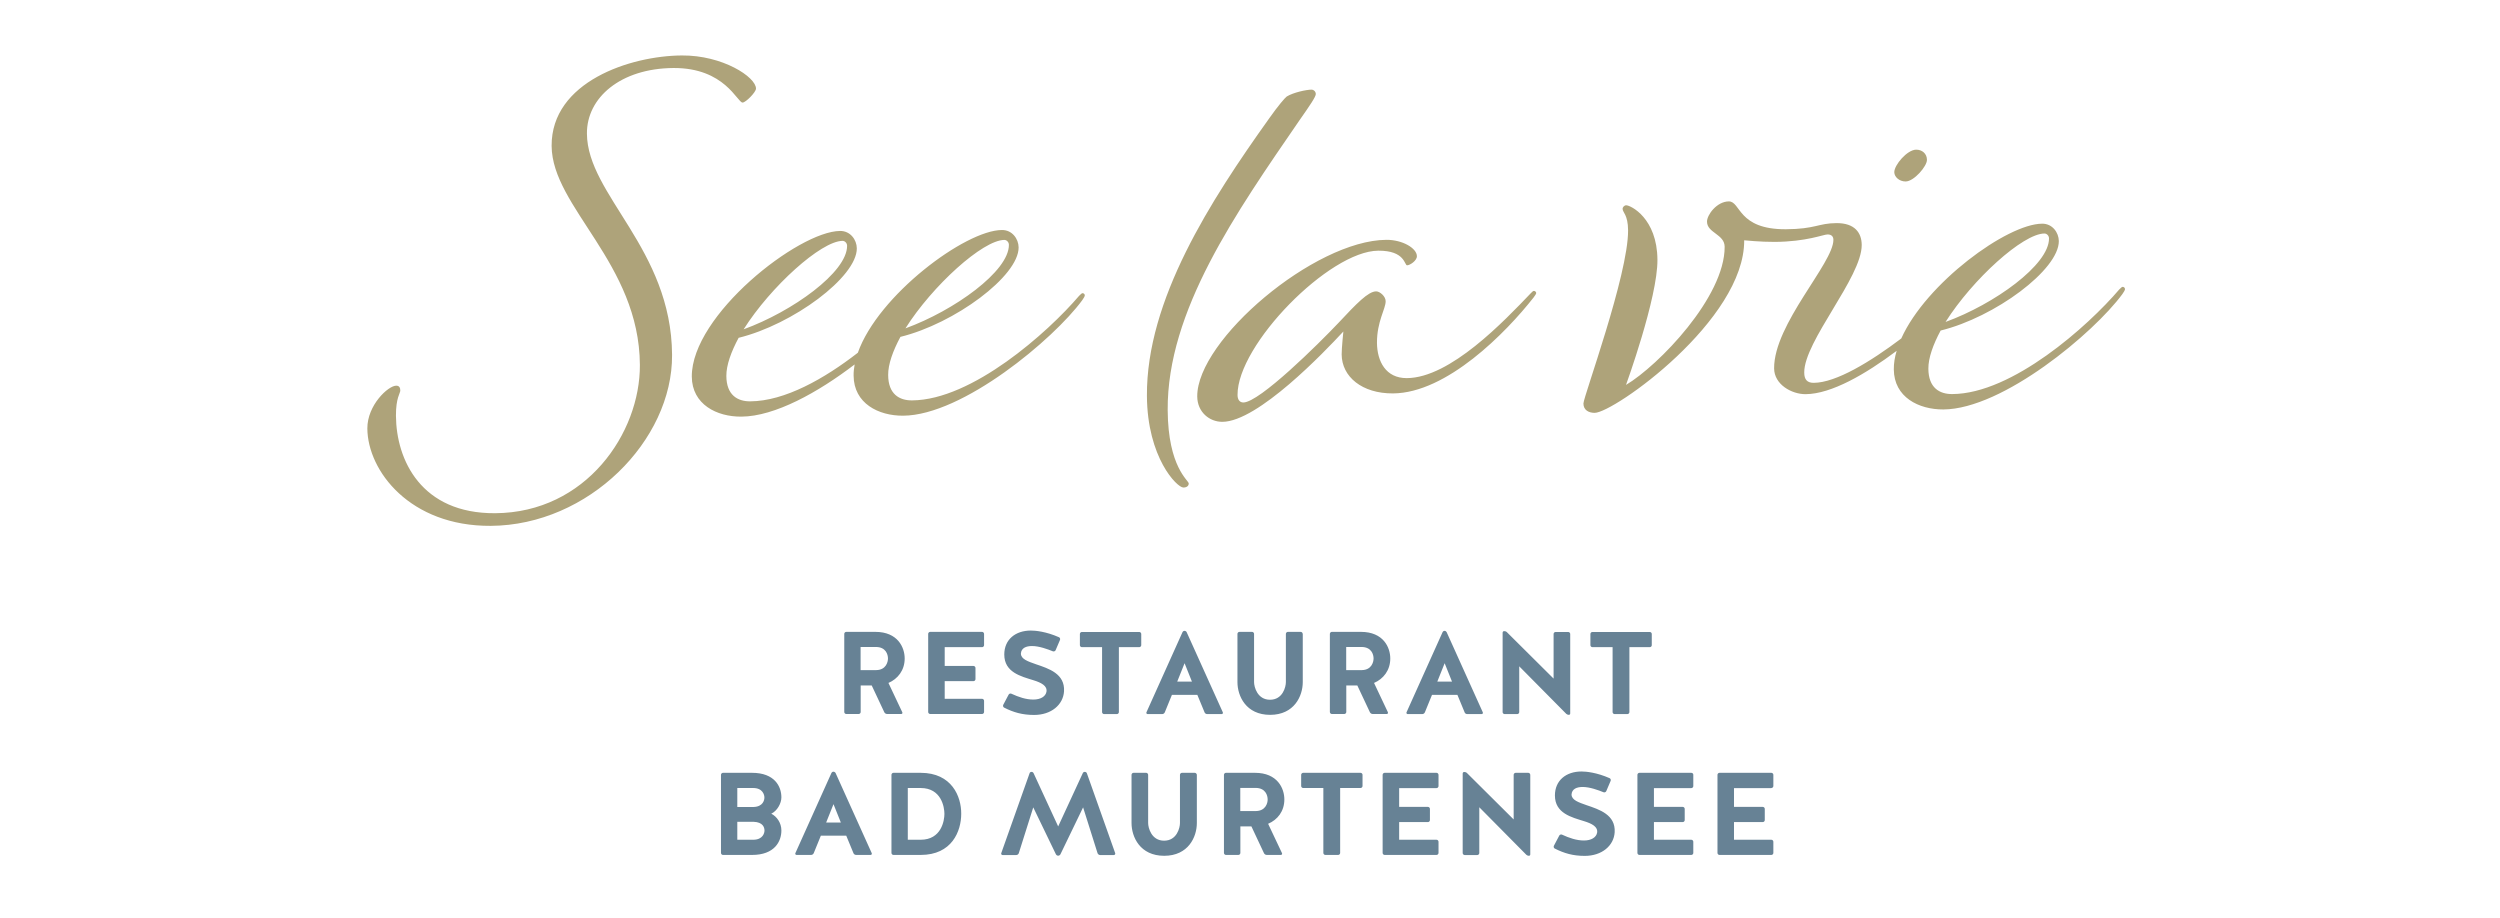
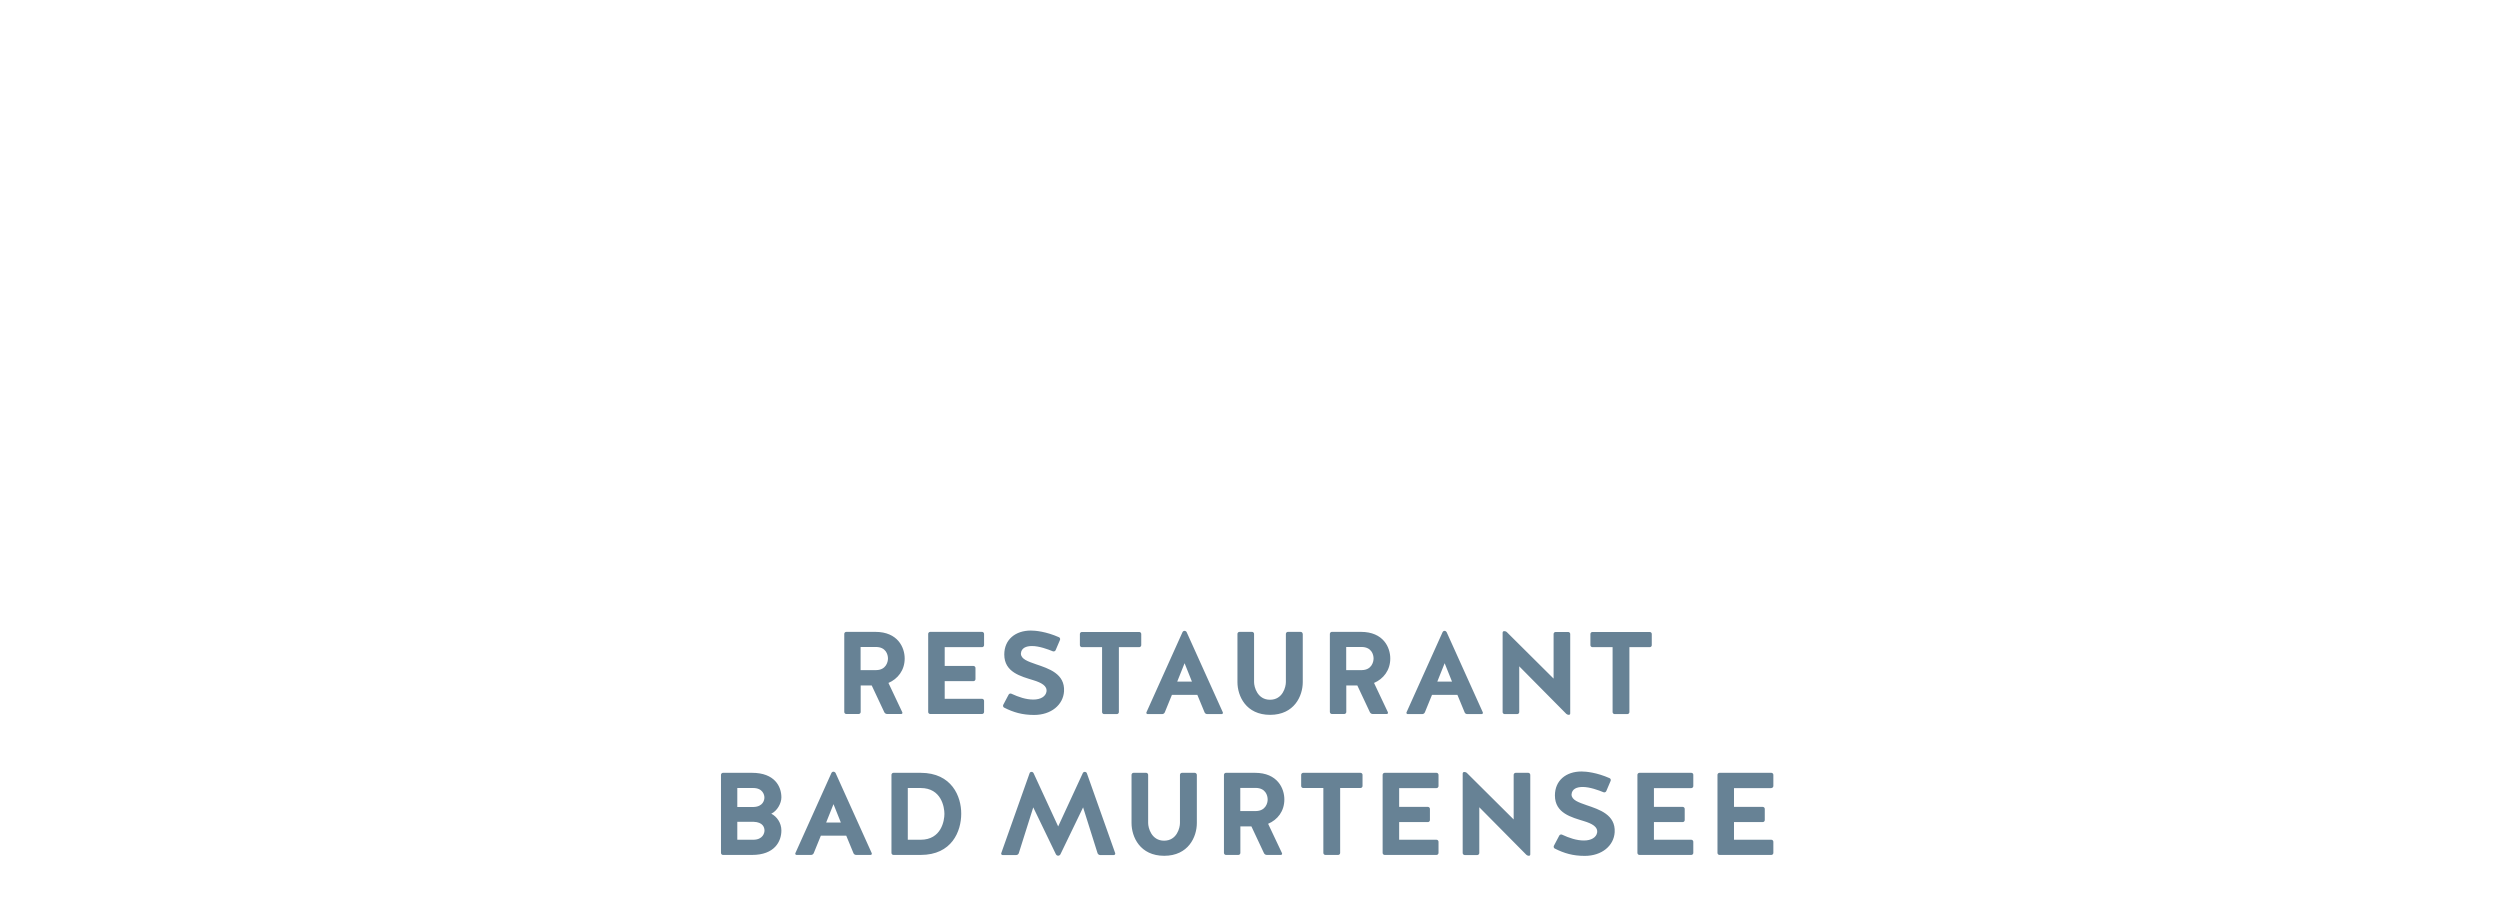
<svg xmlns="http://www.w3.org/2000/svg" width="245px" height="90px" viewBox="0 0 245 90" version="1.1">
  <title>logos/seelavie</title>
  <desc>Created with Sketch.</desc>
  <g id="logos/seelavie" stroke="none" stroke-width="1" fill="none" fill-rule="evenodd">
    <g id="logo_see_la_vie_4f" transform="translate(36, 5)" fill-rule="nonzero">
-       <path d="M29.993,1.665 C35.044,1.637 36.247,5.051 36.774,5.051 C37.079,5.051 38.088,4.034 38.088,3.682 C38.079,2.544 34.813,0.407 30.825,0.435 C25.774,0.463 18.022,3.016 18.059,9.298 C18.096,15.311 26.653,20.797 26.709,30.761 C26.746,37.431 21.435,45.239 12.526,45.295 C5.283,45.341 2.831,40.086 2.803,35.738 C2.794,33.98 3.229,33.536 3.229,33.277 C3.229,33.009 3.136,32.796 2.831,32.796 C2.045,32.796 -0.009,34.702 6.57347034e-15,36.987 C0.028,41.159 4.191,46.58 12.091,46.534 C21.667,46.479 29.919,38.171 29.863,29.78 C29.799,19.372 21.556,14.108 21.519,8.095 C21.491,4.579 24.812,1.702 29.993,1.665 Z M172.029,23.11 C171.945,23.11 171.853,23.202 171.677,23.378 C168.624,26.958 161.205,33.592 155.321,33.619 C154.09,33.629 152.989,33.018 152.98,31.131 C152.971,30.076 153.452,28.753 154.183,27.393 C159.493,26.089 165.784,21.435 165.765,18.623 C165.756,17.79 165.136,16.911 164.128,16.921 C160.696,16.939 152.758,22.749 150.325,28.17 C147.309,30.446 143.932,32.509 141.74,32.518 C141.12,32.518 140.815,32.213 140.815,31.51 C140.796,28.439 146.467,22.166 146.449,19.002 C146.439,17.818 145.773,16.856 143.979,16.865 C142.184,16.874 141.916,17.448 139.02,17.467 C134.274,17.494 134.607,14.728 133.423,14.737 C132.239,14.747 131.276,16.07 131.286,16.726 C131.295,17.827 133.006,17.948 133.016,19.178 C133.043,24.1 126.54,30.816 123.348,32.722 C123.348,32.722 126.457,24.183 126.429,20.455 C126.401,16.375 123.801,15.117 123.367,15.117 C123.191,15.117 123.015,15.292 123.015,15.468 C123.015,15.82 123.542,16.033 123.552,17.568 C123.579,21.916 119.176,33.888 119.176,34.544 C119.176,35.201 119.712,35.46 120.277,35.46 C122.164,35.451 134.977,26.366 134.931,18.549 C134.931,18.549 136.559,18.715 137.919,18.706 C141.037,18.688 142.702,17.975 143.1,17.975 C143.497,17.975 143.673,18.188 143.673,18.503 C143.683,20.788 137.836,26.755 137.863,31.103 C137.873,32.685 139.593,33.638 140.953,33.629 C143.479,33.61 146.837,31.658 149.872,29.382 C149.687,30.002 149.585,30.613 149.594,31.205 C149.613,33.925 152.036,35.137 154.451,35.127 C160.289,35.09 169.207,27.615 171.992,23.822 C172.121,23.646 172.251,23.424 172.251,23.341 C172.251,23.193 172.121,23.11 172.029,23.11 Z M164.359,17.883 C164.581,17.883 164.803,18.096 164.803,18.364 C164.822,20.954 159.438,24.812 154.664,26.551 C157.319,22.36 162.25,17.892 164.359,17.883 Z M150.751,12.785 C151.583,12.776 152.851,11.277 152.841,10.667 C152.841,10.047 152.351,9.658 151.777,9.668 C150.899,9.677 149.631,11.176 149.64,11.879 C149.65,12.351 150.14,12.785 150.751,12.785 Z M91.385,6.735 C92.347,5.366 92.948,4.487 92.948,4.219 C92.948,3.96 92.726,3.784 92.55,3.784 C92.023,3.784 90.746,4.061 90.099,4.459 C89.923,4.589 89.266,5.347 88.397,6.578 C82.605,14.691 76.342,24.396 76.398,33.795 C76.435,39.855 79.349,42.778 79.969,42.778 C80.32,42.778 80.496,42.602 80.496,42.38 C80.496,42.075 78.47,40.808 78.433,35.192 C78.368,25.478 85.112,15.866 91.385,6.735 Z M70.097,23.73 C70.014,23.73 69.922,23.822 69.746,23.998 C66.693,27.578 59.264,34.202 53.38,34.239 C52.15,34.248 51.049,33.638 51.04,31.751 C51.03,30.696 51.511,29.373 52.242,28.013 C57.553,26.709 63.843,22.055 63.825,19.243 C63.816,18.41 63.196,17.531 62.187,17.541 C58.598,17.559 50.05,23.942 48.07,29.567 C44.795,32.111 40.909,34.313 37.523,34.332 C36.293,34.341 35.192,33.73 35.183,31.843 C35.174,30.788 35.655,29.466 36.386,28.106 C41.696,26.801 47.987,22.148 47.968,19.335 C47.959,18.503 47.339,17.624 46.331,17.633 C42.251,17.661 31.76,25.894 31.797,31.908 C31.815,34.628 34.239,35.849 36.654,35.83 C39.929,35.812 44.175,33.453 47.755,30.714 C47.691,31.084 47.644,31.455 47.654,31.815 C47.672,34.535 50.096,35.756 52.511,35.738 C58.348,35.701 67.266,28.226 70.051,24.433 C70.181,24.257 70.31,24.035 70.31,23.952 C70.319,23.822 70.19,23.73 70.097,23.73 Z M62.428,18.512 C62.65,18.512 62.872,18.725 62.872,18.993 C62.891,21.583 57.506,25.441 52.733,27.18 C55.379,22.99 60.319,18.521 62.428,18.512 Z M46.571,18.604 C46.793,18.604 47.015,18.817 47.015,19.086 C47.034,21.676 41.65,25.534 36.876,27.273 C39.531,23.082 44.462,18.623 46.571,18.604 Z M114.328,23.508 C114.245,23.508 114.199,23.554 114.023,23.73 C111.405,26.468 106.122,32.037 101.866,32.056 C99.803,32.065 98.962,30.409 98.943,28.605 C98.934,26.496 99.803,25.265 99.794,24.516 C99.794,24.035 99.221,23.554 98.869,23.554 C98.083,23.554 96.945,24.747 95.159,26.653 C93.235,28.688 87.434,34.433 85.852,34.443 C85.501,34.443 85.279,34.184 85.279,33.703 C85.251,28.781 94.28,19.594 99.073,19.567 C101.709,19.548 101.626,21.001 101.894,21.001 C102.163,21.001 102.856,20.556 102.856,20.112 C102.856,19.326 101.441,18.493 99.859,18.503 C92.828,18.549 81.301,28.318 81.329,33.851 C81.338,35.386 82.531,36.349 83.799,36.339 C87.268,36.321 93.772,29.512 95.65,27.486 C95.65,27.486 95.483,29.068 95.483,29.725 C95.492,31.917 97.481,33.573 100.516,33.555 C105.789,33.518 111.59,27.597 114.291,24.155 C114.421,23.979 114.55,23.804 114.55,23.711 C114.541,23.591 114.411,23.508 114.328,23.508 Z" id="Shape" fill="#AEA37A" />
      <path d="M60.245,56.923 L55.156,56.923 C55.055,56.923 54.962,57.016 54.962,57.118 L54.962,64.778 C54.962,64.88 55.055,64.972 55.156,64.972 L60.245,64.972 C60.346,64.972 60.439,64.88 60.439,64.778 L60.439,63.677 C60.439,63.575 60.346,63.483 60.245,63.483 L56.581,63.483 L56.581,61.753 L59.403,61.753 C59.505,61.753 59.597,61.66 59.597,61.558 L59.597,60.457 C59.597,60.356 59.505,60.263 59.403,60.263 L56.581,60.263 L56.581,58.422 L60.245,58.422 C60.346,58.422 60.439,58.33 60.439,58.228 L60.439,57.127 C60.439,57.016 60.346,56.923 60.245,56.923 Z M75.842,58.228 L75.842,57.127 C75.842,57.025 75.75,56.933 75.648,56.933 L70.023,56.933 C69.922,56.933 69.829,57.025 69.829,57.127 L69.829,58.228 C69.829,58.33 69.922,58.422 70.023,58.422 L72.003,58.422 L72.003,64.787 C72.003,64.889 72.096,64.981 72.197,64.981 L73.456,64.981 C73.557,64.981 73.65,64.889 73.65,64.787 L73.65,58.422 L75.648,58.422 C75.75,58.422 75.842,58.33 75.842,58.228 Z M70.31,70.643 C70.218,70.643 70.134,70.699 70.107,70.782 L67.701,75.99 L65.296,70.782 C65.259,70.699 65.185,70.643 65.092,70.643 C65,70.643 64.917,70.699 64.898,70.782 L62.123,78.609 C62.086,78.701 62.16,78.794 62.252,78.794 L63.594,78.794 C63.705,78.794 63.816,78.71 63.843,78.609 L65.259,74.122 L67.479,78.72 C67.526,78.803 67.609,78.858 67.701,78.858 C67.794,78.858 67.877,78.803 67.923,78.72 L70.144,74.122 L71.559,78.609 C71.596,78.71 71.698,78.794 71.809,78.794 L73.16,78.794 C73.252,78.794 73.317,78.701 73.289,78.609 L70.514,70.782 C70.486,70.699 70.403,70.643 70.31,70.643 Z M111.451,64.981 L112.691,64.981 C112.792,64.981 112.885,64.889 112.885,64.787 L112.885,60.3 L117.501,64.963 C117.575,65.018 117.649,65.055 117.742,65.055 C117.825,65.055 117.881,65 117.881,64.917 L117.881,57.127 C117.881,57.025 117.788,56.933 117.686,56.933 L116.447,56.933 C116.345,56.933 116.252,57.025 116.252,57.127 L116.252,61.503 L111.682,56.96 C111.599,56.877 111.506,56.849 111.405,56.849 C111.321,56.849 111.257,56.914 111.257,57.007 L111.257,64.796 C111.257,64.889 111.349,64.981 111.451,64.981 Z M45.674,70.625 C45.591,70.625 45.517,70.68 45.48,70.754 L41.946,78.609 C41.909,78.692 41.973,78.784 42.057,78.784 L43.481,78.784 C43.592,78.784 43.703,78.72 43.75,78.599 L44.443,76.897 L46.932,76.897 L47.635,78.599 C47.672,78.71 47.783,78.784 47.903,78.784 L49.319,78.784 C49.411,78.784 49.467,78.692 49.43,78.609 L45.887,70.754 C45.85,70.689 45.766,70.625 45.674,70.625 Z M44.961,75.611 L45.683,73.807 L46.405,75.611 L44.961,75.611 Z M54.222,70.736 L51.558,70.736 C51.456,70.736 51.363,70.828 51.363,70.93 L51.363,78.59 C51.363,78.692 51.456,78.784 51.558,78.784 L54.222,78.784 C57.284,78.784 58.2,76.472 58.2,74.742 C58.209,73.067 57.284,70.736 54.222,70.736 Z M54.222,77.295 L52.964,77.295 L52.964,72.225 L54.222,72.225 C56.257,72.225 56.553,74.103 56.553,74.76 C56.553,75.417 56.257,77.295 54.222,77.295 Z M52.427,64.806 L51.067,61.928 C51.974,61.54 52.659,60.698 52.659,59.532 C52.659,58.459 51.993,56.923 49.781,56.923 L46.932,56.923 C46.83,56.923 46.738,57.016 46.738,57.118 L46.738,64.778 C46.738,64.88 46.83,64.972 46.932,64.972 L48.153,64.972 C48.255,64.972 48.347,64.88 48.347,64.778 L48.347,62.178 L49.43,62.178 L50.66,64.796 C50.707,64.898 50.818,64.972 50.938,64.972 L52.316,64.972 C52.409,64.981 52.464,64.889 52.427,64.806 Z M49.883,60.67 L48.338,60.67 L48.338,58.404 L49.837,58.404 C50.818,58.404 51.021,59.144 51.021,59.532 C51.021,59.893 50.818,60.652 49.883,60.67 Z M65.342,65.065 C67.026,65.065 68.192,64.066 68.275,62.752 C68.377,61.022 66.776,60.522 65.527,60.097 C64.732,59.819 64.066,59.597 64.047,59.061 C64.075,58.496 64.574,58.311 65.139,58.311 C65.842,58.311 66.711,58.635 67.183,58.829 C67.285,58.866 67.405,58.82 67.451,58.718 L67.877,57.719 C67.923,57.617 67.877,57.497 67.785,57.451 C66.508,56.886 65.462,56.794 65.028,56.794 C63.51,56.794 62.419,57.673 62.419,59.144 C62.419,60.892 64.056,61.281 65.268,61.66 C66.055,61.901 66.647,62.215 66.554,62.789 C66.471,63.261 65.971,63.557 65.268,63.557 C64.547,63.557 63.834,63.316 63.113,62.983 C63.02,62.937 62.891,62.983 62.844,63.076 L62.317,64.075 C62.271,64.167 62.308,64.297 62.4,64.343 C63.316,64.815 64.204,65.065 65.342,65.065 Z M40.576,73.141 C40.576,72.068 39.91,70.736 37.699,70.736 L34.85,70.736 C34.748,70.736 34.656,70.828 34.656,70.93 L34.656,78.59 C34.656,78.692 34.748,78.784 34.85,78.784 L37.699,78.784 C39.91,78.784 40.576,77.461 40.576,76.388 C40.576,75.63 40.123,75.019 39.586,74.742 C40.16,74.473 40.576,73.733 40.576,73.141 Z M37.81,77.295 L36.256,77.295 L36.256,75.537 L37.847,75.537 C38.782,75.565 38.92,76.101 38.92,76.398 C38.92,76.61 38.782,77.295 37.81,77.295 Z M37.847,74.085 L36.256,74.085 L36.256,72.225 L37.81,72.225 C38.772,72.225 38.911,72.928 38.911,73.141 C38.92,73.4 38.782,74.057 37.847,74.085 Z M119.49,73.909 C118.695,73.631 118.029,73.409 118.01,72.873 C118.038,72.308 118.537,72.123 119.102,72.123 C119.805,72.123 120.674,72.447 121.146,72.641 C121.248,72.679 121.368,72.632 121.415,72.53 L121.84,71.531 C121.886,71.43 121.84,71.309 121.748,71.263 C120.471,70.699 119.426,70.606 118.991,70.606 C117.473,70.606 116.382,71.485 116.382,72.956 C116.382,74.705 118.019,75.093 119.231,75.472 C120.018,75.713 120.61,76.027 120.517,76.601 C120.434,77.073 119.934,77.369 119.231,77.369 C118.51,77.369 117.797,77.128 117.076,76.795 C116.983,76.749 116.854,76.795 116.807,76.888 L116.28,77.887 C116.234,77.98 116.271,78.109 116.363,78.155 C117.288,78.627 118.167,78.877 119.305,78.877 C120.989,78.877 122.155,77.878 122.238,76.564 C122.34,74.843 120.739,74.334 119.49,73.909 Z M107.787,64.981 L109.203,64.981 C109.295,64.981 109.351,64.889 109.314,64.806 L105.771,56.951 C105.734,56.886 105.66,56.822 105.567,56.822 C105.484,56.822 105.41,56.877 105.373,56.951 L101.839,64.806 C101.802,64.889 101.866,64.981 101.95,64.981 L103.374,64.981 C103.485,64.981 103.596,64.917 103.643,64.796 L104.337,63.094 L106.825,63.094 L107.528,64.796 C107.556,64.907 107.676,64.981 107.787,64.981 Z M104.855,61.799 L105.576,59.995 L106.298,61.799 L104.855,61.799 Z M125.874,58.228 L125.874,57.127 C125.874,57.025 125.781,56.933 125.679,56.933 L120.055,56.933 C119.953,56.933 119.86,57.025 119.86,57.127 L119.86,58.228 C119.86,58.33 119.953,58.422 120.055,58.422 L122.034,58.422 L122.034,64.787 C122.034,64.889 122.127,64.981 122.229,64.981 L123.487,64.981 C123.589,64.981 123.681,64.889 123.681,64.787 L123.681,58.422 L125.679,58.422 C125.79,58.422 125.874,58.33 125.874,58.228 Z M81.088,70.736 L79.83,70.736 C79.728,70.736 79.636,70.828 79.636,70.93 L79.636,75.657 C79.636,76.129 79.33,77.387 78.081,77.387 C76.842,77.387 76.518,76.129 76.518,75.657 L76.518,70.93 C76.518,70.828 76.425,70.736 76.324,70.736 L75.084,70.736 C74.982,70.736 74.89,70.828 74.89,70.93 L74.89,75.657 C74.89,77.017 75.722,78.868 78.091,78.868 C80.459,78.868 81.291,77.017 81.291,75.657 L81.291,70.93 C81.282,70.828 81.19,70.736 81.088,70.736 Z M129.75,70.736 L124.662,70.736 C124.56,70.736 124.467,70.828 124.467,70.93 L124.467,78.59 C124.467,78.692 124.56,78.784 124.662,78.784 L129.75,78.784 C129.852,78.784 129.944,78.692 129.944,78.59 L129.944,77.489 C129.944,77.387 129.852,77.295 129.75,77.295 L126.086,77.295 L126.086,75.565 L128.908,75.565 C129.01,75.565 129.102,75.472 129.102,75.371 L129.102,74.27 C129.102,74.168 129.01,74.075 128.908,74.075 L126.086,74.075 L126.086,72.234 L129.75,72.234 C129.852,72.234 129.944,72.142 129.944,72.04 L129.944,70.939 C129.954,70.828 129.861,70.736 129.75,70.736 Z M137.595,72.225 C137.697,72.225 137.789,72.133 137.789,72.031 L137.789,70.93 C137.789,70.828 137.697,70.736 137.595,70.736 L132.507,70.736 C132.405,70.736 132.313,70.828 132.313,70.93 L132.313,78.59 C132.313,78.692 132.405,78.784 132.507,78.784 L137.595,78.784 C137.697,78.784 137.789,78.692 137.789,78.59 L137.789,77.489 C137.789,77.387 137.697,77.295 137.595,77.295 L133.932,77.295 L133.932,75.565 L136.753,75.565 C136.855,75.565 136.948,75.472 136.948,75.371 L136.948,74.27 C136.948,74.168 136.855,74.075 136.753,74.075 L133.932,74.075 L133.932,72.234 L137.595,72.234 L137.595,72.225 Z M113.773,70.736 L112.533,70.736 C112.431,70.736 112.339,70.828 112.339,70.93 L112.339,75.306 L107.769,70.763 C107.686,70.68 107.593,70.652 107.491,70.652 C107.408,70.652 107.343,70.717 107.343,70.81 L107.343,78.599 C107.343,78.701 107.436,78.794 107.538,78.794 L108.777,78.794 C108.879,78.794 108.971,78.701 108.971,78.599 L108.971,74.112 L113.588,78.775 C113.662,78.831 113.736,78.868 113.828,78.868 C113.912,78.868 113.967,78.812 113.967,78.729 L113.967,70.939 C113.967,70.828 113.875,70.736 113.773,70.736 Z M104.781,70.736 L99.692,70.736 C99.591,70.736 99.498,70.828 99.498,70.93 L99.498,78.59 C99.498,78.692 99.591,78.784 99.692,78.784 L104.781,78.784 C104.882,78.784 104.975,78.692 104.975,78.59 L104.975,77.489 C104.975,77.387 104.882,77.295 104.781,77.295 L101.117,77.295 L101.117,75.565 L103.939,75.565 C104.041,75.565 104.133,75.472 104.133,75.371 L104.133,74.27 C104.133,74.168 104.041,74.075 103.939,74.075 L101.117,74.075 L101.117,72.234 L104.781,72.234 C104.882,72.234 104.975,72.142 104.975,72.04 L104.975,70.939 C104.975,70.828 104.882,70.736 104.781,70.736 Z M91.662,57.118 C91.662,57.016 91.57,56.923 91.468,56.923 L90.21,56.923 C90.108,56.923 90.016,57.016 90.016,57.118 L90.016,61.845 C90.016,62.317 89.71,63.575 88.461,63.575 C87.222,63.575 86.898,62.317 86.898,61.845 L86.898,57.118 C86.898,57.016 86.805,56.923 86.704,56.923 L85.464,56.923 C85.362,56.923 85.27,57.016 85.27,57.118 L85.27,61.845 C85.27,63.205 86.102,65.055 88.471,65.055 C90.839,65.055 91.671,63.205 91.671,61.845 L91.671,57.118 L91.662,57.118 Z M80.08,56.822 C79.996,56.822 79.922,56.877 79.885,56.951 L76.351,64.806 C76.314,64.889 76.379,64.981 76.462,64.981 L77.887,64.981 C77.998,64.981 78.109,64.917 78.155,64.796 L78.849,63.094 L81.338,63.094 L82.041,64.796 C82.078,64.907 82.189,64.981 82.309,64.981 L83.725,64.981 C83.817,64.981 83.873,64.889 83.836,64.806 L80.292,56.951 C80.255,56.877 80.172,56.822 80.08,56.822 Z M79.367,61.799 L80.089,59.995 L80.81,61.799 L79.367,61.799 Z M89.867,73.345 C89.867,72.271 89.201,70.736 86.99,70.736 L84.141,70.736 C84.039,70.736 83.947,70.828 83.947,70.93 L83.947,78.59 C83.947,78.692 84.039,78.784 84.141,78.784 L85.362,78.784 C85.464,78.784 85.556,78.692 85.556,78.59 L85.556,75.99 L86.639,75.99 L87.869,78.609 C87.915,78.71 88.026,78.784 88.147,78.784 L89.525,78.784 C89.618,78.784 89.673,78.692 89.636,78.609 L88.276,75.731 C89.192,75.343 89.867,74.51 89.867,73.345 Z M87.092,74.483 L85.547,74.483 L85.547,72.216 L87.046,72.216 C88.026,72.216 88.23,72.956 88.23,73.345 C88.239,73.705 88.026,74.464 87.092,74.483 Z M100.016,64.806 L98.656,61.928 C99.563,61.54 100.247,60.698 100.247,59.532 C100.247,58.459 99.581,56.923 97.37,56.923 L94.521,56.923 C94.419,56.923 94.327,57.016 94.327,57.118 L94.327,64.778 C94.327,64.88 94.419,64.972 94.521,64.972 L95.742,64.972 C95.844,64.972 95.936,64.88 95.936,64.778 L95.936,62.178 L97.019,62.178 L98.249,64.796 C98.295,64.898 98.406,64.972 98.527,64.972 L99.905,64.972 C99.988,64.981 100.044,64.889 100.016,64.806 Z M97.472,60.67 L95.927,60.67 L95.927,58.404 L97.426,58.404 C98.406,58.404 98.61,59.144 98.61,59.532 C98.61,59.893 98.406,60.652 97.472,60.67 Z M97.333,70.736 L91.709,70.736 C91.607,70.736 91.514,70.828 91.514,70.93 L91.514,72.031 C91.514,72.133 91.607,72.225 91.709,72.225 L93.688,72.225 L93.688,78.59 C93.688,78.692 93.781,78.784 93.883,78.784 L95.141,78.784 C95.243,78.784 95.335,78.692 95.335,78.59 L95.335,72.225 L97.333,72.225 C97.435,72.225 97.528,72.133 97.528,72.031 L97.528,70.93 C97.528,70.828 97.435,70.736 97.333,70.736 Z" id="Shape" fill="#678295" />
    </g>
  </g>
</svg>